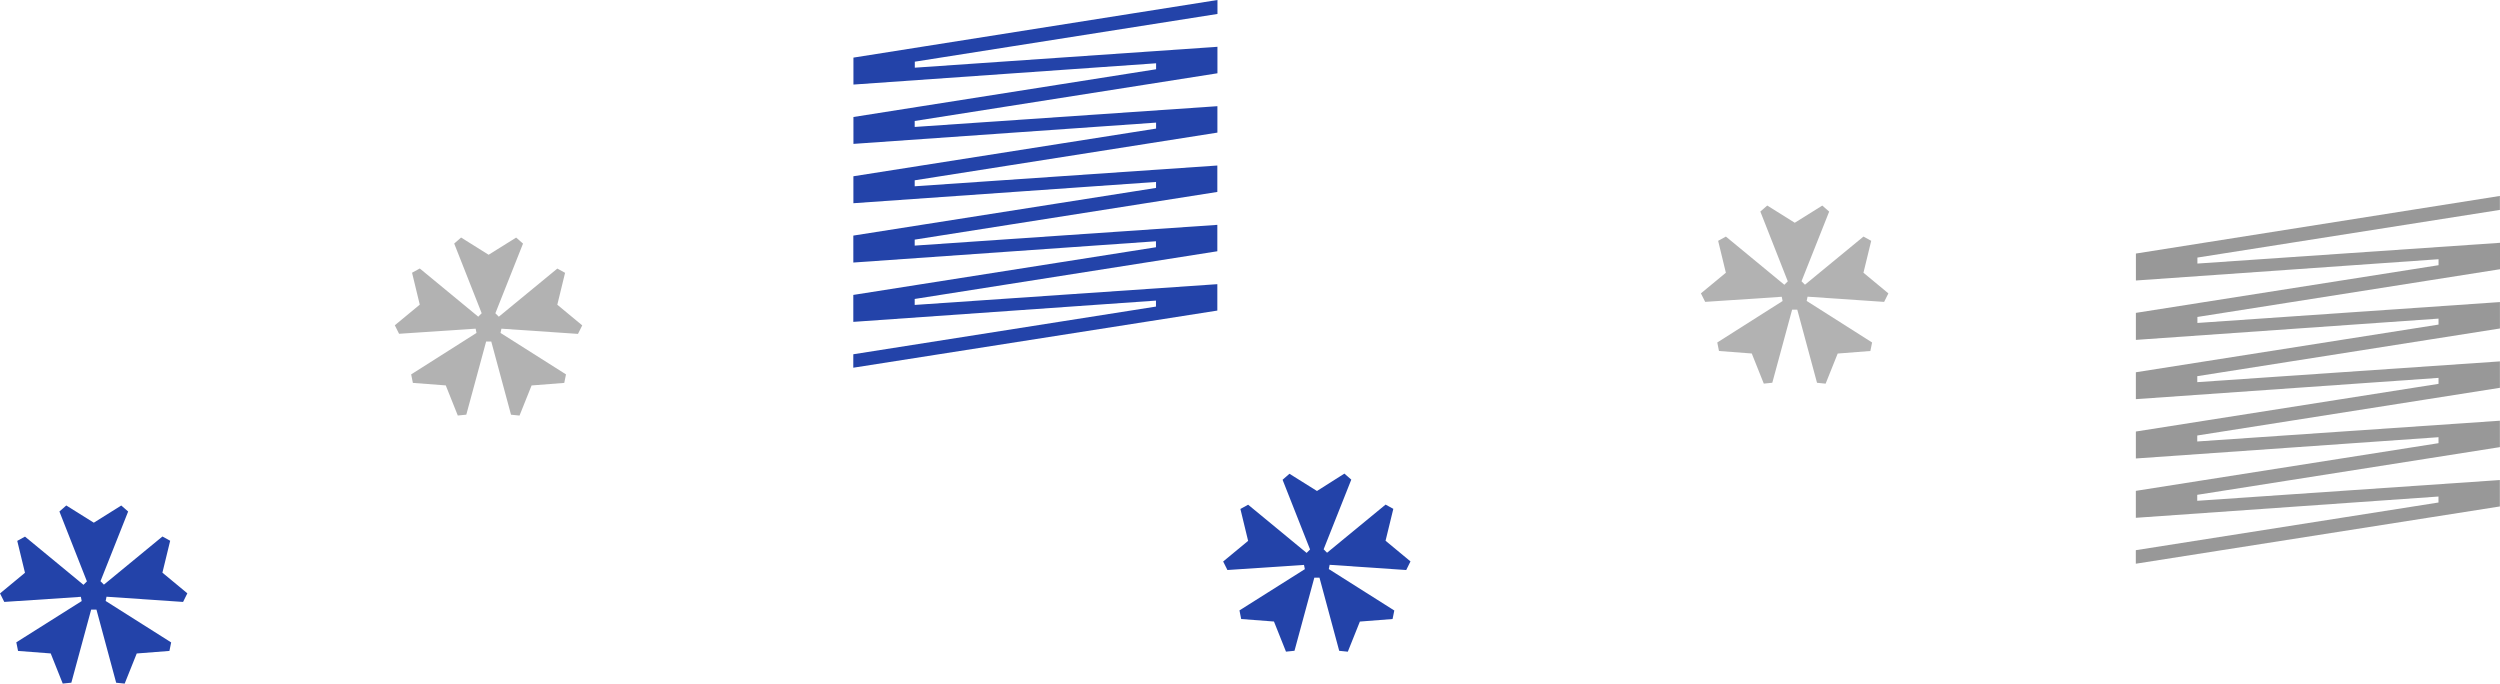
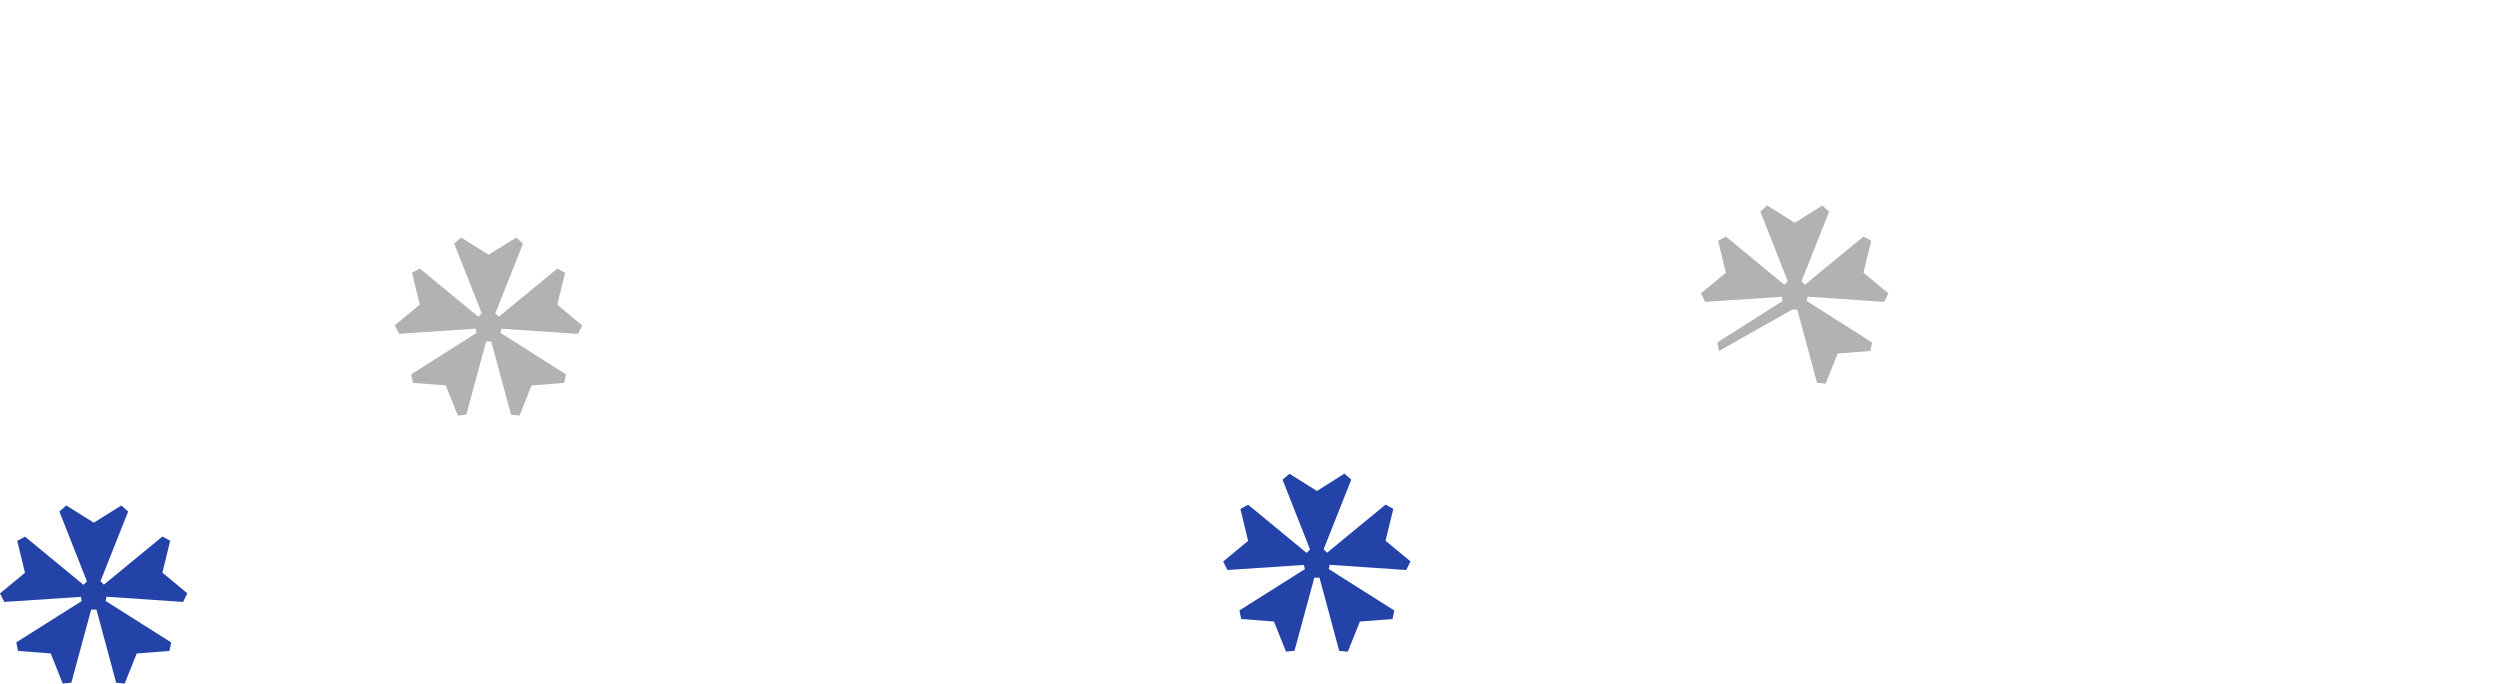
<svg xmlns="http://www.w3.org/2000/svg" id="Слой_1" data-name="Слой 1" viewBox="0 0 1175.25 321.35">
  <defs>
    <style>.cls-1{fill:#2343a9;}.cls-2{fill:#989898;}.cls-3{fill:#b2b2b2;}</style>
  </defs>
-   <path class="cls-1" d="M401.14,166.54l142.28-22.42v-2.81l-142.28,10V138.64l142.28-22.41v-2.81l-142.27,10V110.75L543.45,88.34V85.53l-142.27,10V82.86L543.47,60.45V57.64l-142.27,10V55L543.48,32.56V29.75l-142.28,10V27.08L572.33,0V6.56L430.05,29v2.82L572.32,22V34.45L430,56.87v2.81L572.3,49.92V62.34L430,84.76v2.81l142.27-9.76V90.23L430,112.65v2.81l142.27-9.76v12.42L430,140.54v2.81l142.27-9.76V146L401.13,172.86Z" />
-   <path class="cls-2" d="M1004.05,258.64l142.28-22.41v-2.81l-142.27,10V230.75l142.28-22.41v-2.81l-142.27,10V202.86l142.28-22.41v-2.81l-142.28,10V175l142.28-22.41v-2.81l-142.27,10V147.08l142.28-22.41v-2.81l-142.27,10V119.19l171.11-27.08v6.56L1033,121.08v2.82l142.27-9.76v12.42L1033,149v2.82L1175.22,142v12.42l-142.28,22.42v2.81l142.27-9.76v12.42l-142.28,22.42v2.81l142.27-9.76v12.42l-142.28,22.42v2.81l142.27-9.76v12.42L1004.05,265Z" />
-   <path class="cls-3" d="M879.26,165l-15.36,1.2-5.67,14.16-4.05-.41-9.28-34.38h-2.42l-9.32,34.36-4,.41-5.65-14.16L808.09,165l-.8-4L838,141.51l-.4-2-36,2.4-2-4,11.73-9.7-3.63-15,3.64-2,27.48,22.66,1.62-1.62L827.54,99.45l3.24-2.83,12.94,8.1,12.94-8.08,3.23,2.83-13,32.75,1.62,1.62,27.51-22.63,3.64,2-3.65,15,11.72,9.71-2,4-36-2.45-.41,2L880.07,161Z" />
+   <path class="cls-3" d="M879.26,165l-15.36,1.2-5.67,14.16-4.05-.41-9.28-34.38h-2.42L808.09,165l-.8-4L838,141.51l-.4-2-36,2.4-2-4,11.73-9.7-3.63-15,3.64-2,27.48,22.66,1.62-1.62L827.54,99.45l3.24-2.83,12.94,8.1,12.94-8.08,3.23,2.83-13,32.75,1.62,1.62,27.51-22.63,3.64,2-3.65,15,11.72,9.71-2,4-36-2.45-.41,2L880.07,161Z" />
  <path class="cls-3" d="M265.26,180l-15.36,1.2-5.67,14.16-4-.41-9.28-34.38h-2.42l-9.32,34.36-4,.41-5.65-14.16L194.09,180l-.8-4L224,156.51l-.4-2-36,2.4-2-4,11.73-9.7-3.63-15,3.64-2,27.48,22.66,1.62-1.62-12.92-32.76,3.24-2.83,12.94,8.1,12.94-8.08,3.23,2.83-13,32.75,1.62,1.62,27.51-22.63,3.64,2-3.65,15,11.72,9.71-2,4-36-2.45-.41,2L266.07,176Z" />
  <path class="cls-1" d="M654.65,291l-15.37,1.2-5.67,14.16-4.05-.41-9.27-34.38h-2.43l-9.32,34.36-4,.41-5.65-14.16L583.48,291l-.81-4.05,30.74-19.39-.4-2-36,2.4-2-4,11.73-9.7-3.63-15,3.64-2,27.49,22.66,1.62-1.62-12.92-32.76,3.23-2.83,12.94,8.1L632,222.64l3.24,2.83-13,32.75,1.61,1.62,27.51-22.63,3.64,2-3.65,15,11.72,9.71-2,4.05-36-2.45-.4,2L655.46,287Z" />
  <path class="cls-1" d="M79.65,306l-15.37,1.2-5.67,14.16-4-.41-9.27-34.38H42.86l-9.32,34.36-4.05.41-5.65-14.16L8.48,306l-.81-4.05,30.74-19.39-.4-2-36,2.4-2-4,11.73-9.7-3.63-15,3.64-2,27.49,22.66,1.62-1.62L27.93,240.45l3.23-2.83,12.94,8.1L57,237.64l3.24,2.83-13,32.75,1.61,1.62,27.51-22.63,3.64,2-3.65,15,11.72,9.71-2,4.05-36-2.45-.4,2L80.46,302Z" />
</svg>